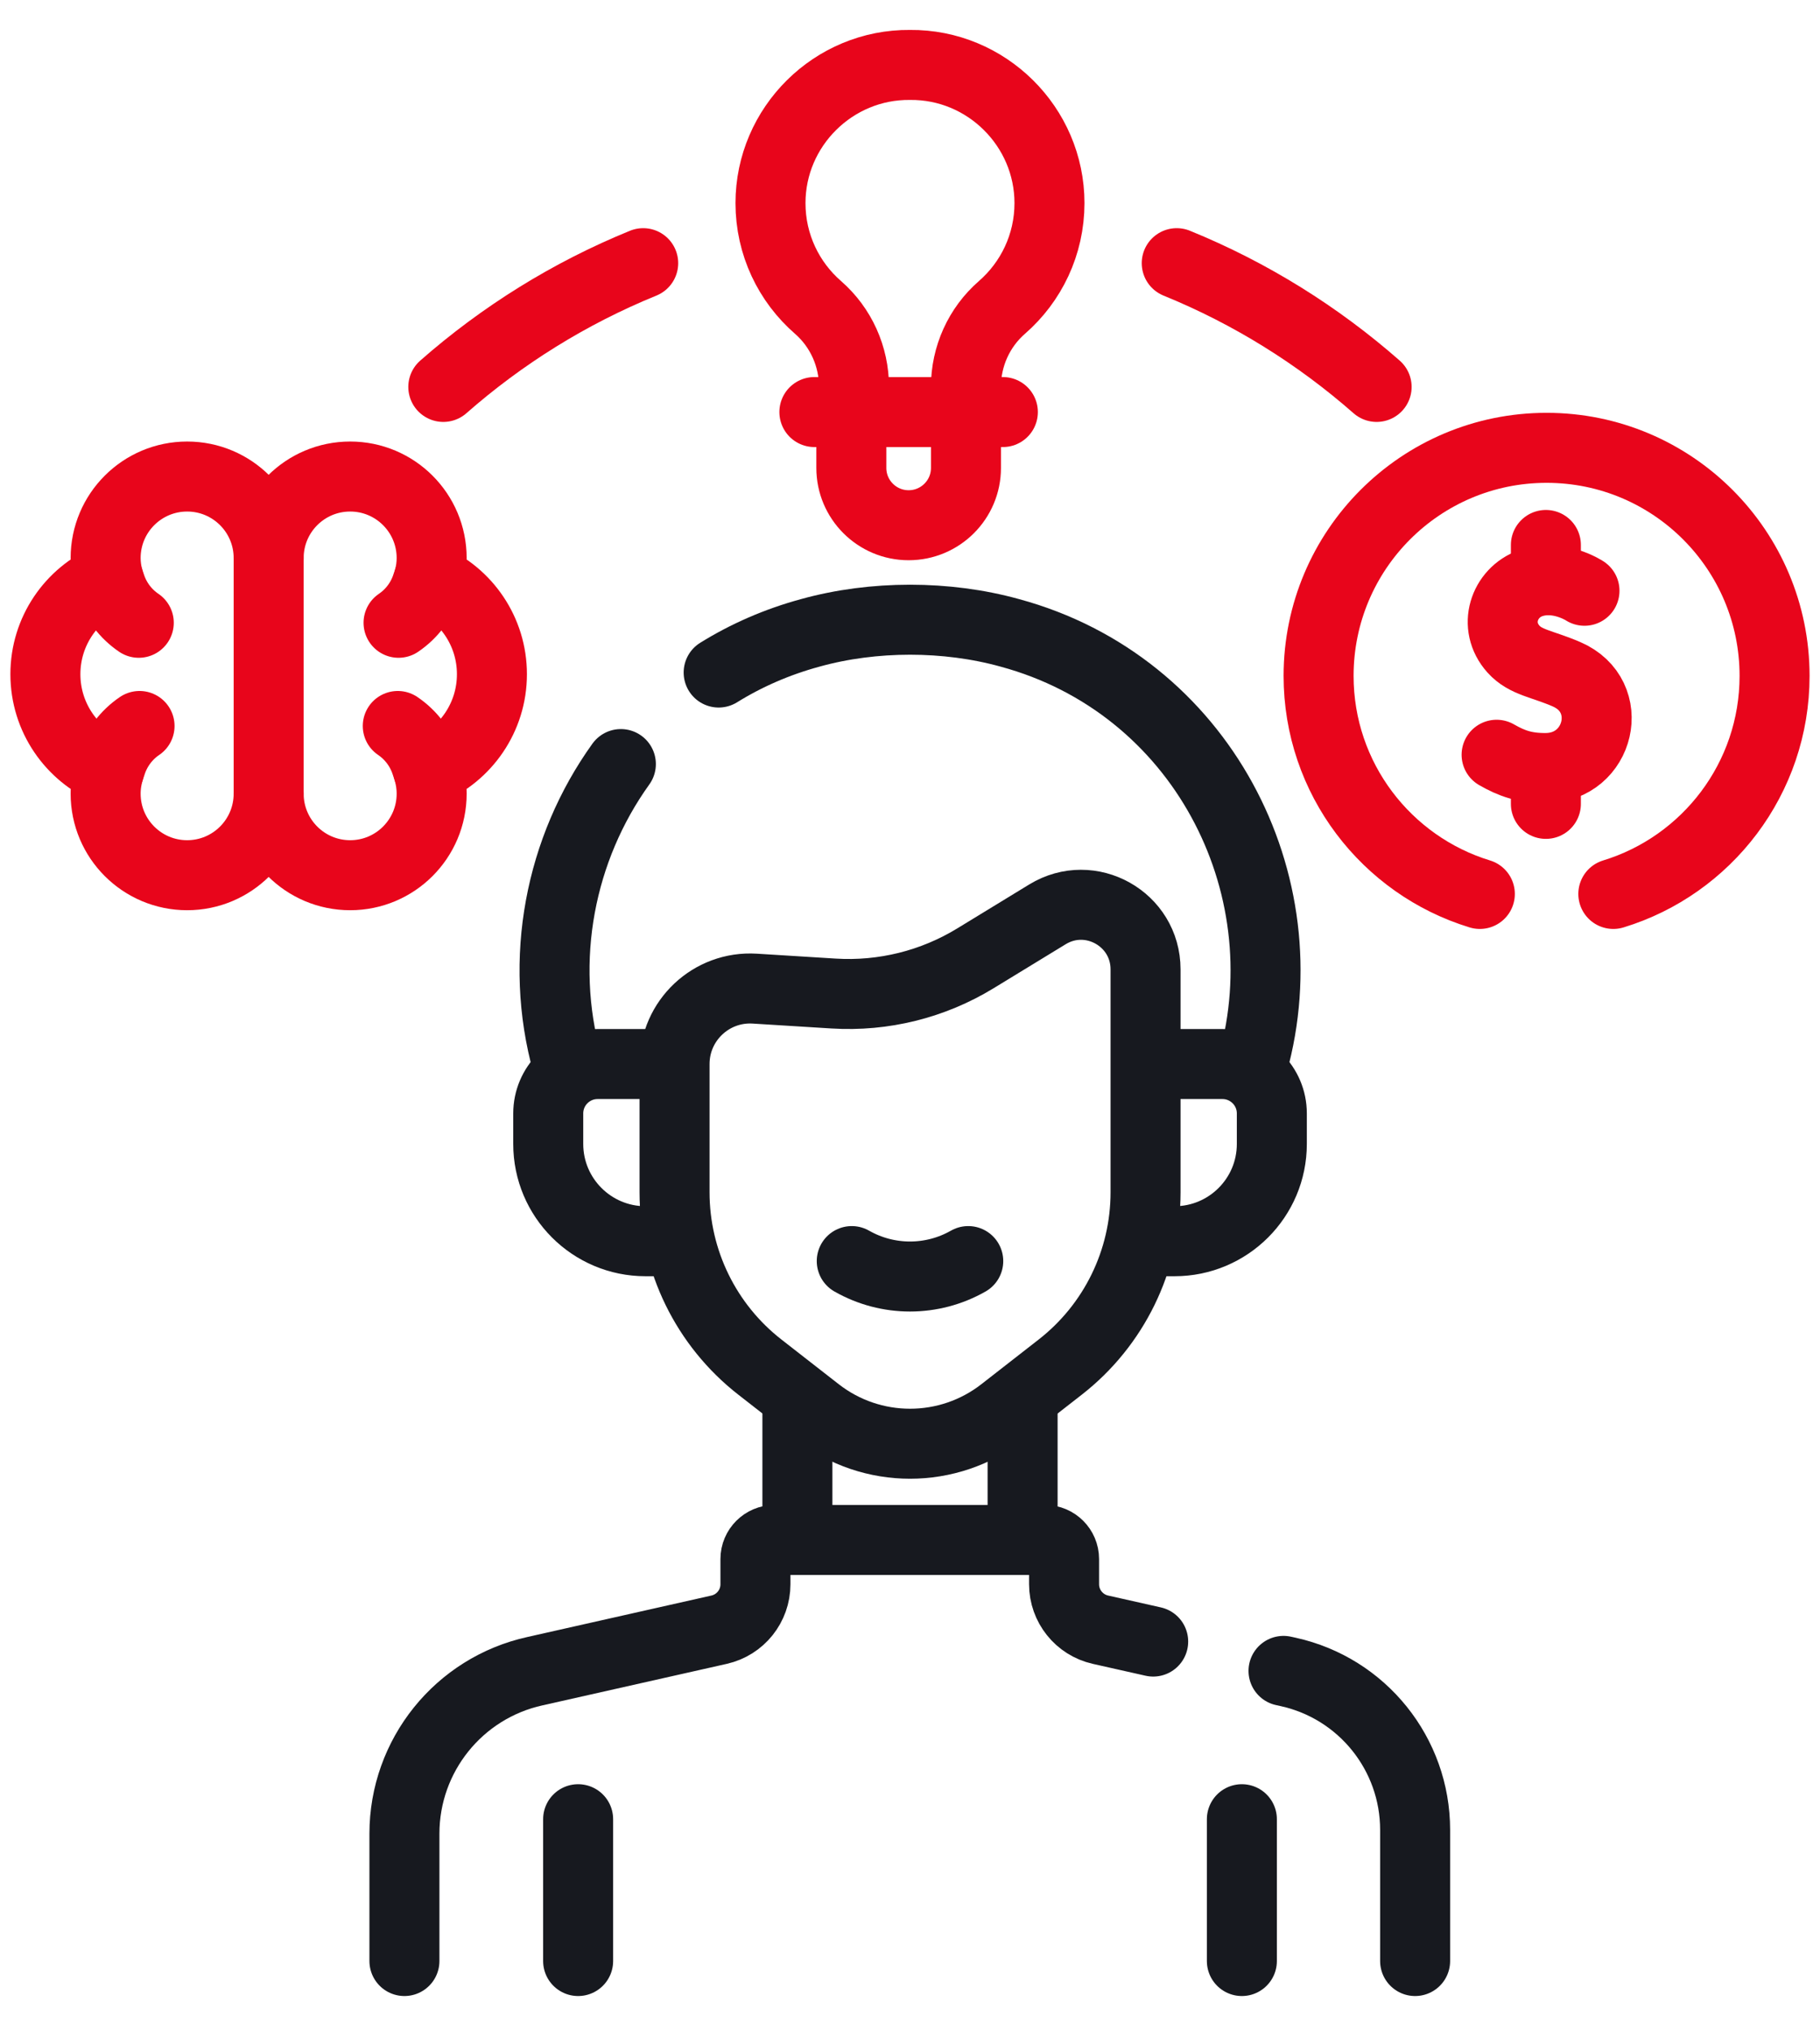
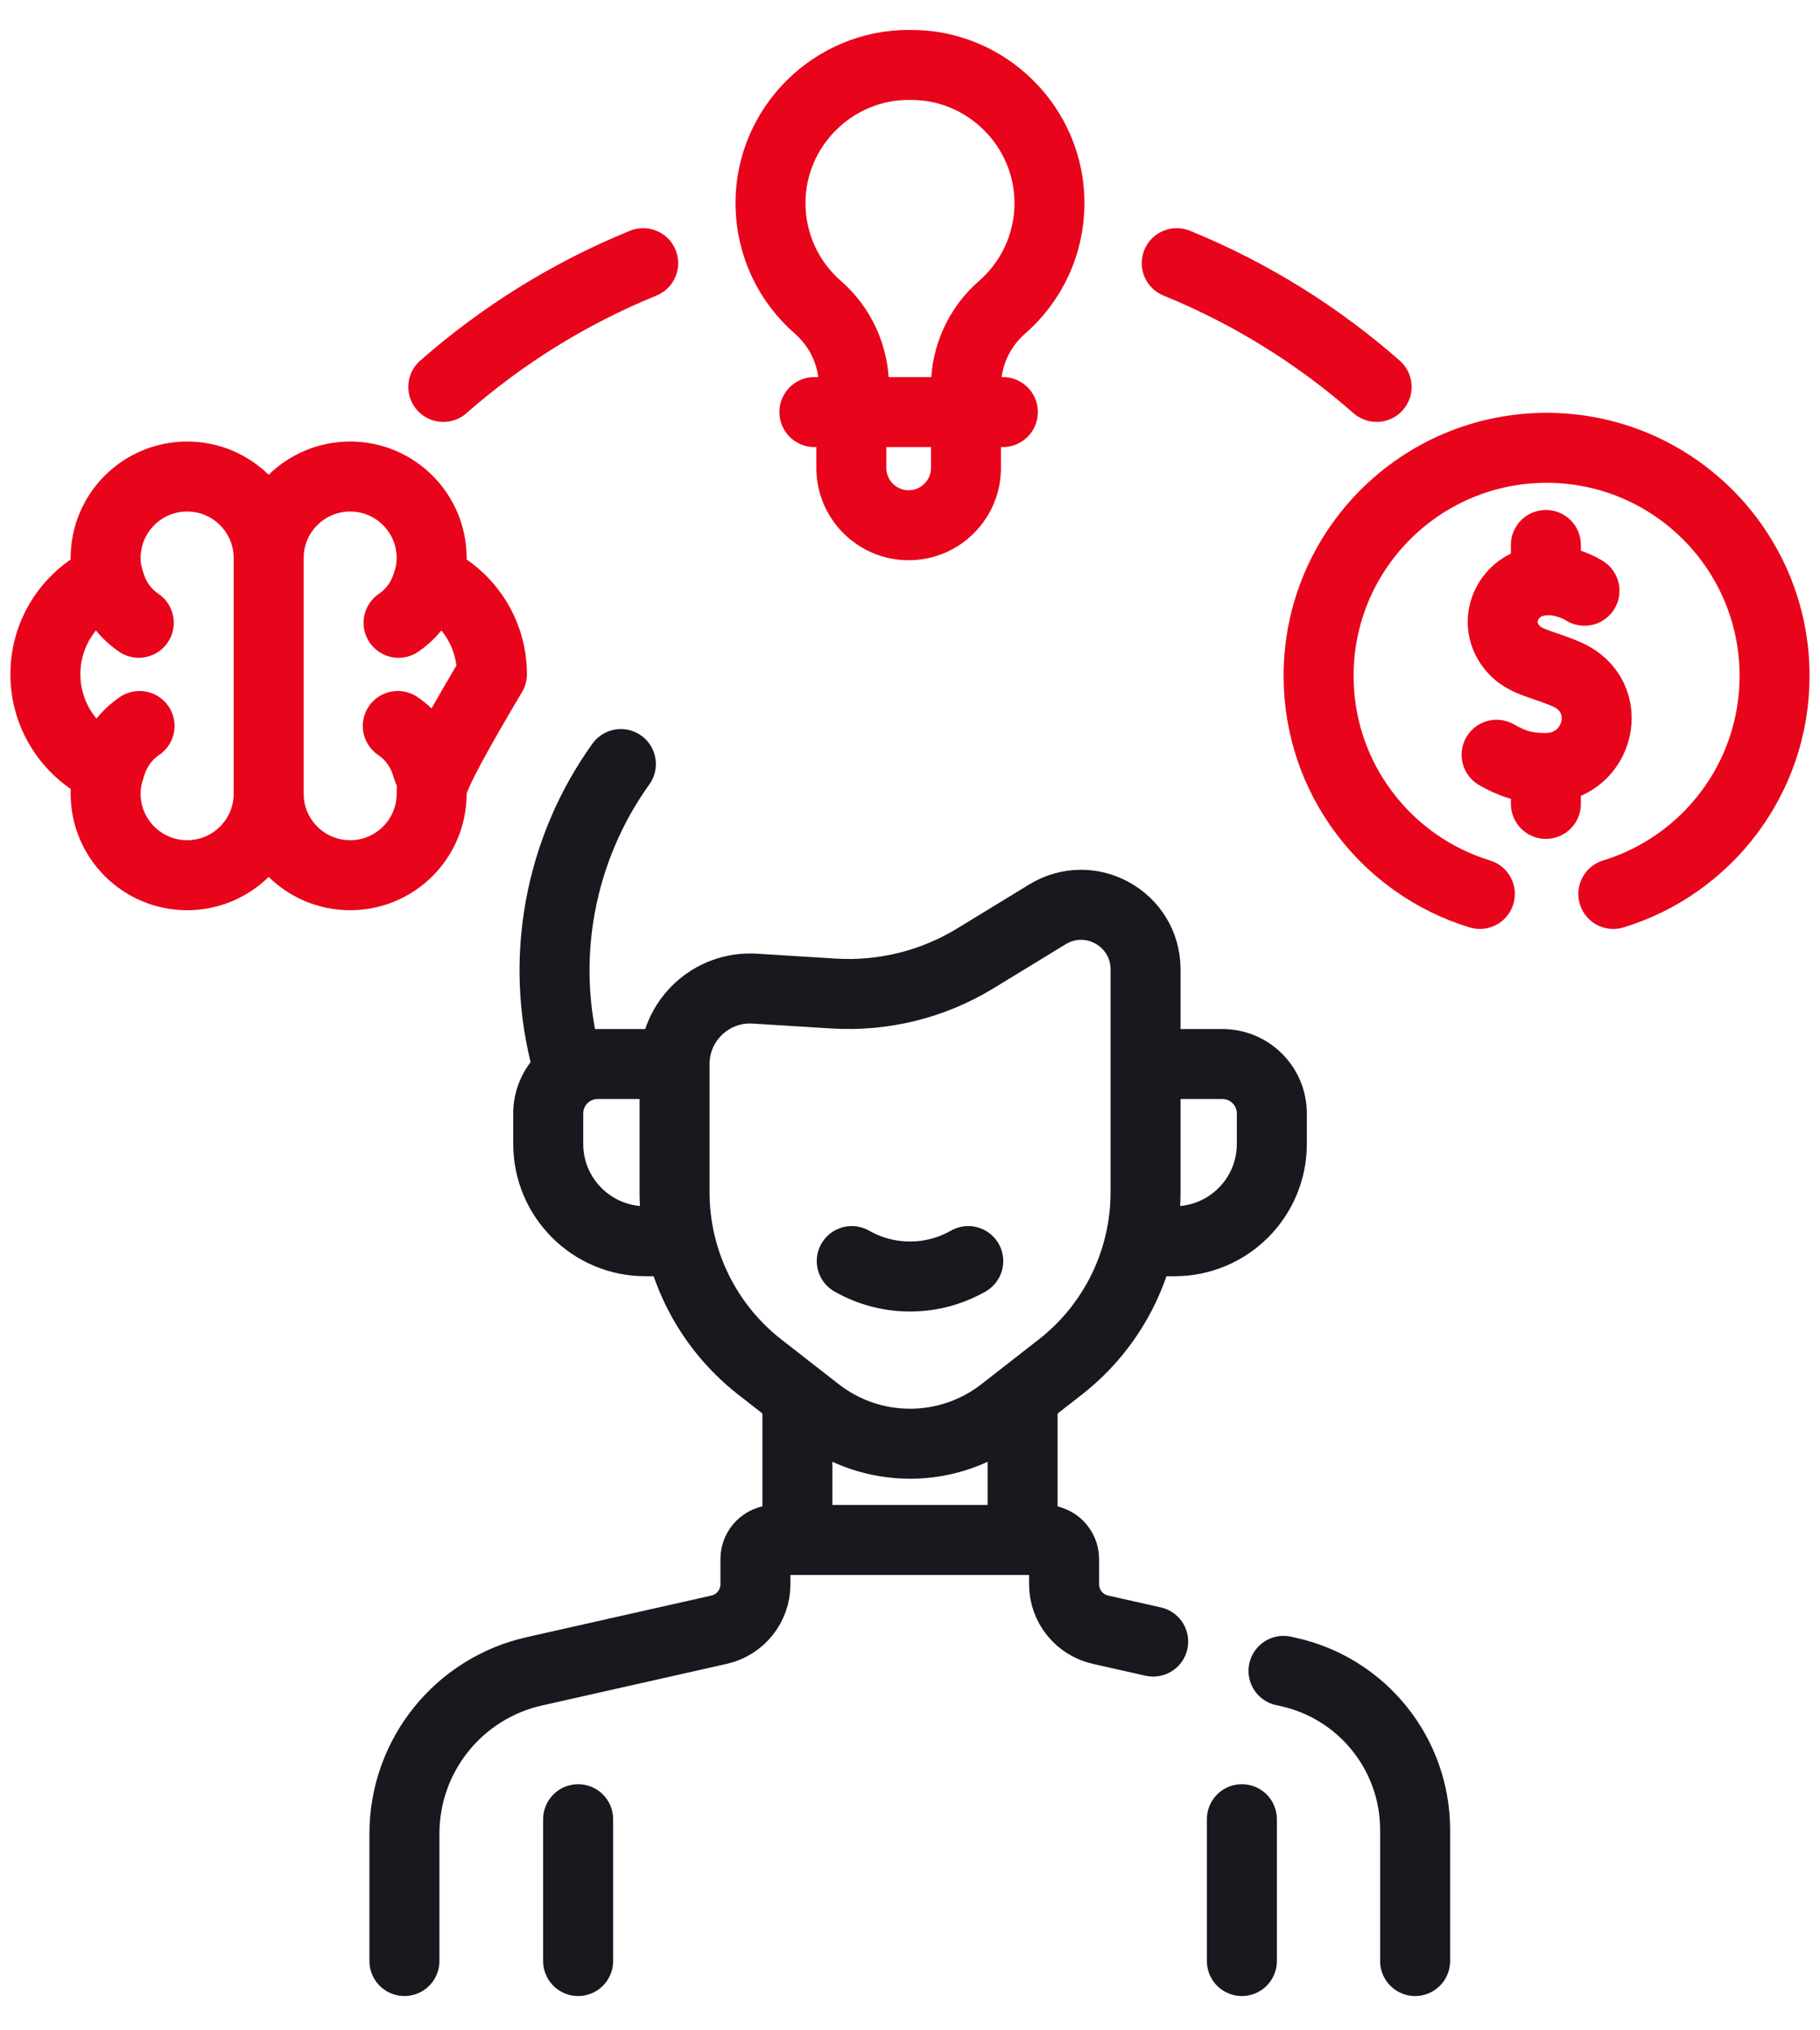
<svg xmlns="http://www.w3.org/2000/svg" width="52" height="58" viewBox="0 0 52 58" fill="none">
  <path d="M27.598 11.053C27.598 10.182 27.971 9.352 28.628 8.781C29.459 8.057 29.985 6.991 29.985 5.802C29.985 3.618 28.184 1.834 25.999 1.855C23.815 1.834 22.014 3.618 22.014 5.802C22.014 6.991 22.539 8.057 23.371 8.781C24.027 9.352 24.4 10.182 24.4 11.053" stroke="#E8051B" stroke-width="2" stroke-miterlimit="10" stroke-linecap="round" stroke-linejoin="round" />
  <path d="M27.599 12.299V13.367C27.599 14.271 26.866 15.004 25.961 15.004C25.057 15.004 24.324 14.271 24.324 13.367V12.299" stroke="#E8051B" stroke-width="2" stroke-miterlimit="10" stroke-linecap="round" stroke-linejoin="round" />
  <path d="M23.268 11.771H28.653" stroke="#E8051B" stroke-width="2" stroke-miterlimit="10" stroke-linecap="round" stroke-linejoin="round" />
  <path d="M7.676 15.941C7.676 14.655 6.633 13.613 5.347 13.613C4.061 13.613 3.018 14.655 3.018 15.941C3.018 16.143 3.047 16.338 3.095 16.525C2.037 16.982 1.297 18.034 1.297 19.26C1.297 20.494 2.047 21.553 3.117 22.005C3.054 22.217 3.018 22.441 3.018 22.673C3.018 23.959 4.061 25.002 5.347 25.002C6.633 25.002 7.676 23.959 7.676 22.673V15.941Z" stroke="#E8051B" stroke-width="2" stroke-miterlimit="10" stroke-linecap="round" stroke-linejoin="round" />
-   <path d="M7.676 15.941C7.676 14.655 8.718 13.613 10.005 13.613C11.291 13.613 12.333 14.655 12.333 15.941C12.333 16.143 12.305 16.338 12.257 16.525C13.314 16.982 14.055 18.034 14.055 19.26C14.055 20.494 13.304 21.553 12.235 22.005C12.298 22.217 12.333 22.441 12.333 22.673C12.333 23.959 11.291 25.002 10.005 25.002C8.718 25.002 7.676 23.959 7.676 22.673" stroke="#E8051B" stroke-width="2" stroke-miterlimit="10" stroke-linecap="round" stroke-linejoin="round" />
+   <path d="M7.676 15.941C7.676 14.655 8.718 13.613 10.005 13.613C11.291 13.613 12.333 14.655 12.333 15.941C12.333 16.143 12.305 16.338 12.257 16.525C13.314 16.982 14.055 18.034 14.055 19.26C12.298 22.217 12.333 22.441 12.333 22.673C12.333 23.959 11.291 25.002 10.005 25.002C8.718 25.002 7.676 23.959 7.676 22.673" stroke="#E8051B" stroke-width="2" stroke-miterlimit="10" stroke-linecap="round" stroke-linejoin="round" />
  <path d="M3.096 16.525L3.167 16.737C3.31 17.167 3.591 17.537 3.965 17.791" stroke="#E8051B" stroke-width="2" stroke-miterlimit="10" stroke-linecap="round" stroke-linejoin="round" />
  <path d="M12.256 16.525L12.185 16.737C12.042 17.167 11.761 17.537 11.387 17.791" stroke="#E8051B" stroke-width="2" stroke-miterlimit="10" stroke-linecap="round" stroke-linejoin="round" />
  <path d="M3.117 22.005L3.188 21.793C3.332 21.364 3.612 20.993 3.987 20.739" stroke="#E8051B" stroke-width="2" stroke-miterlimit="10" stroke-linecap="round" stroke-linejoin="round" />
  <path d="M12.235 22.005L12.164 21.793C12.02 21.364 11.74 20.993 11.365 20.739" stroke="#E8051B" stroke-width="2" stroke-miterlimit="10" stroke-linecap="round" stroke-linejoin="round" />
  <path d="M46.095 25.537C48.762 24.723 50.702 22.241 50.702 19.308C50.702 15.71 47.785 12.793 44.188 12.793C40.59 12.793 37.674 15.71 37.674 19.308C37.674 22.241 39.614 24.723 42.281 25.537" stroke="#E8051B" stroke-width="2" stroke-miterlimit="10" stroke-linecap="round" stroke-linejoin="round" />
  <path d="M45.271 16.876C45.271 16.876 44.519 16.381 43.73 16.661C42.973 16.93 42.647 17.881 43.243 18.544C43.588 18.927 44.057 18.959 44.755 19.26C46.205 19.884 45.709 21.93 44.169 21.94C43.569 21.944 43.196 21.811 42.76 21.561" stroke="#E8051B" stroke-width="2" stroke-miterlimit="10" stroke-linecap="round" stroke-linejoin="round" />
  <path d="M44.168 21.984V22.964" stroke="#E8051B" stroke-width="2" stroke-miterlimit="10" stroke-linecap="round" stroke-linejoin="round" />
  <path d="M44.168 15.568V16.547" stroke="#E8051B" stroke-width="2" stroke-miterlimit="10" stroke-linecap="round" stroke-linejoin="round" />
  <path d="M12.666 11.053C14.346 9.577 16.273 8.375 18.377 7.518" stroke="#E8051B" stroke-width="2" stroke-miterlimit="10" stroke-linecap="round" stroke-linejoin="round" />
  <path d="M39.332 11.053C37.652 9.577 35.725 8.375 33.621 7.518" stroke="#E8051B" stroke-width="2" stroke-miterlimit="10" stroke-linecap="round" stroke-linejoin="round" />
-   <path d="M20.533 19.212C21.323 18.722 22.2 18.337 23.154 18.078C24.957 17.578 27.045 17.578 28.848 18.078C34.312 19.555 37.233 25.224 35.794 30.396" stroke="#17191F" stroke-width="2" stroke-miterlimit="10" stroke-linecap="round" stroke-linejoin="round" />
  <path d="M16.208 30.396C15.376 27.403 16.003 24.244 17.739 21.827" stroke="#17191F" stroke-width="2" stroke-miterlimit="10" stroke-linecap="round" stroke-linejoin="round" />
  <path d="M16.518 51.969V56.02" stroke="#17191F" stroke-width="2" stroke-miterlimit="10" stroke-linecap="round" stroke-linejoin="round" />
  <path d="M35.482 51.969V56.02" stroke="#17191F" stroke-width="2" stroke-miterlimit="10" stroke-linecap="round" stroke-linejoin="round" />
  <path d="M30.289 39.056L28.651 40.333C27.093 41.546 24.91 41.546 23.352 40.333L21.714 39.056C20.174 37.857 19.273 36.014 19.273 34.063V30.396C19.273 29.152 20.323 28.165 21.565 28.242L23.818 28.382C25.239 28.47 26.653 28.119 27.868 27.377L29.927 26.12C31.154 25.37 32.73 26.253 32.73 27.692V34.063C32.73 36.014 31.829 37.857 30.289 39.056Z" stroke="#17191F" stroke-width="2" stroke-miterlimit="10" stroke-linecap="round" stroke-linejoin="round" />
  <path d="M19.281 35.458H18.444C16.909 35.458 15.664 34.214 15.664 32.679V31.807C15.664 31.028 16.296 30.396 17.075 30.396H19.013" stroke="#17191F" stroke-width="2" stroke-miterlimit="10" stroke-linecap="round" stroke-linejoin="round" />
  <path d="M32.721 35.458H33.558C35.093 35.458 36.338 34.214 36.338 32.679V31.807C36.338 31.028 35.706 30.396 34.926 30.396H32.871" stroke="#17191F" stroke-width="2" stroke-miterlimit="10" stroke-linecap="round" stroke-linejoin="round" />
  <path d="M24.336 36.025C25.367 36.613 26.633 36.613 27.664 36.025" stroke="#17191F" stroke-width="2" stroke-miterlimit="10" stroke-linecap="round" stroke-linejoin="round" />
  <path d="M36.672 47.732L36.808 47.762C38.925 48.23 40.432 50.107 40.432 52.274V56.02" stroke="#17191F" stroke-width="2" stroke-miterlimit="10" stroke-linecap="round" stroke-linejoin="round" />
  <path d="M11.555 56.02V52.383C11.555 50.151 13.107 48.22 15.285 47.74L20.546 46.555C21.153 46.418 21.584 45.879 21.584 45.257V44.537C21.584 44.236 21.829 43.992 22.129 43.992H29.858C30.158 43.992 30.402 44.236 30.402 44.537V45.256C30.402 45.879 30.834 46.418 31.441 46.555L32.948 46.894" stroke="#17191F" stroke-width="2" stroke-miterlimit="10" stroke-linecap="round" stroke-linejoin="round" />
  <path d="M29.217 40.348V43.594" stroke="#17191F" stroke-width="2" stroke-miterlimit="10" stroke-linecap="round" stroke-linejoin="round" />
  <path d="M22.783 40.348V43.594" stroke="#17191F" stroke-width="2" stroke-miterlimit="10" stroke-linecap="round" stroke-linejoin="round" />
</svg>